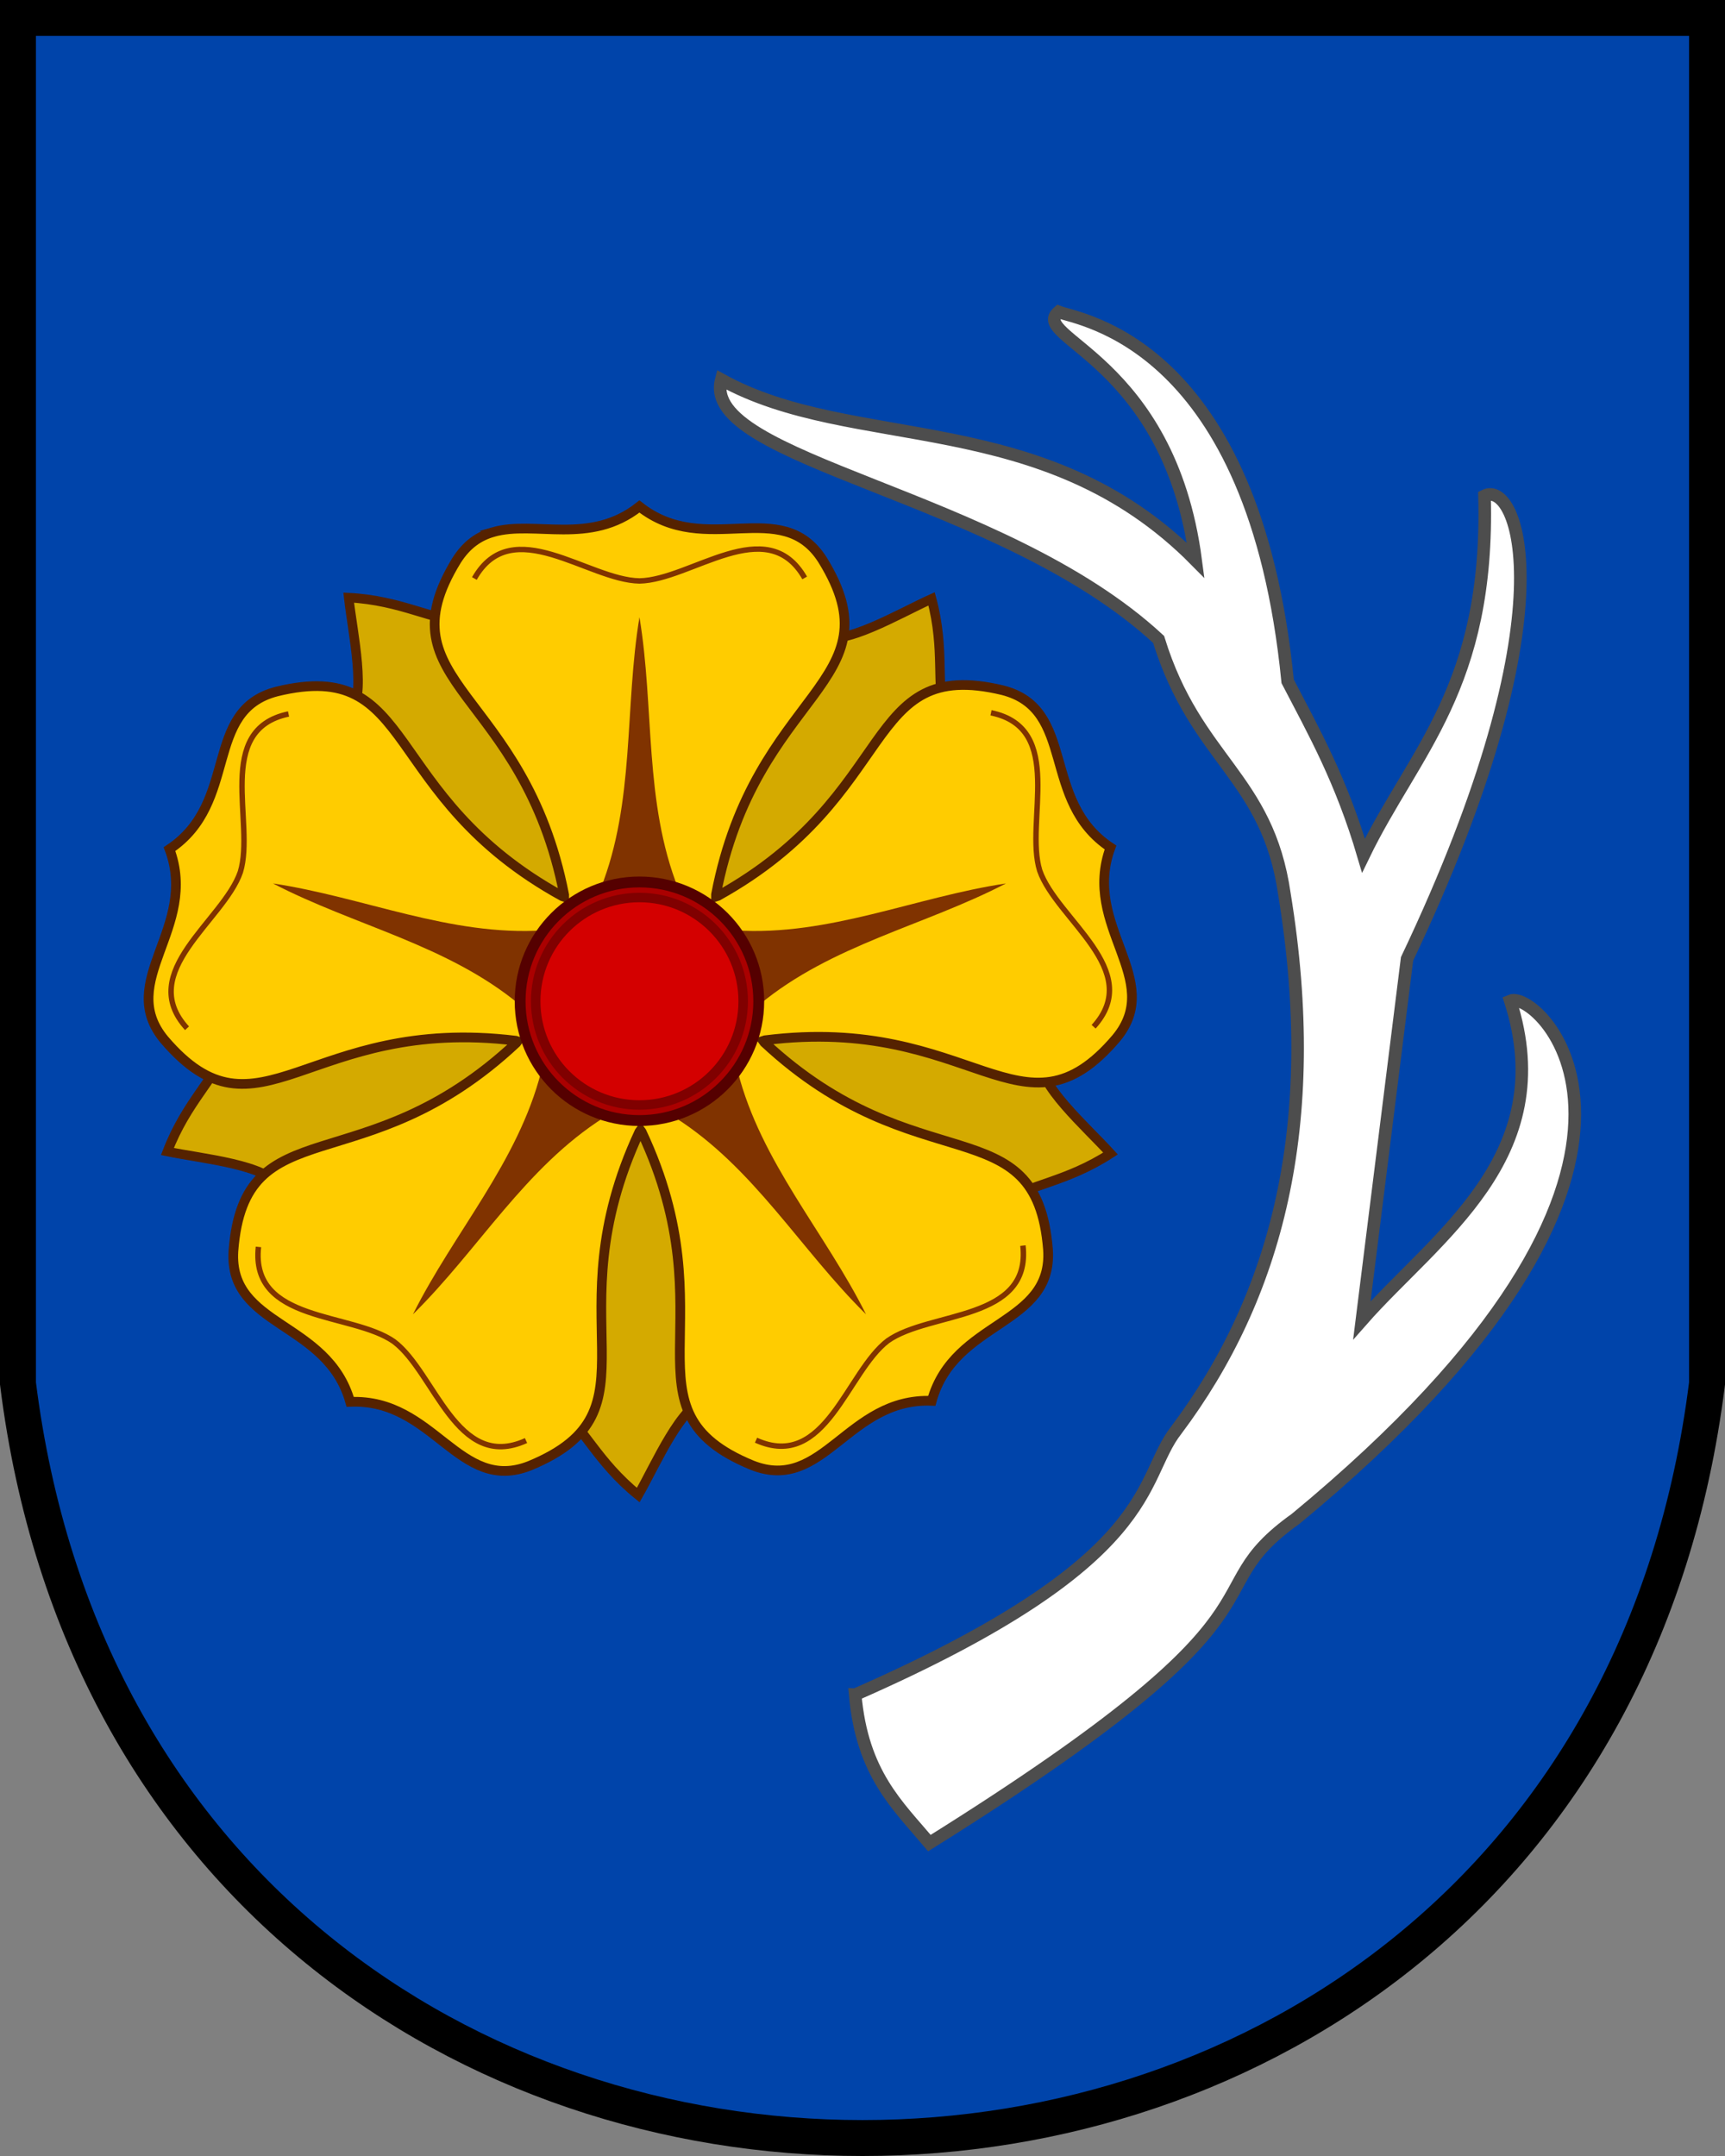
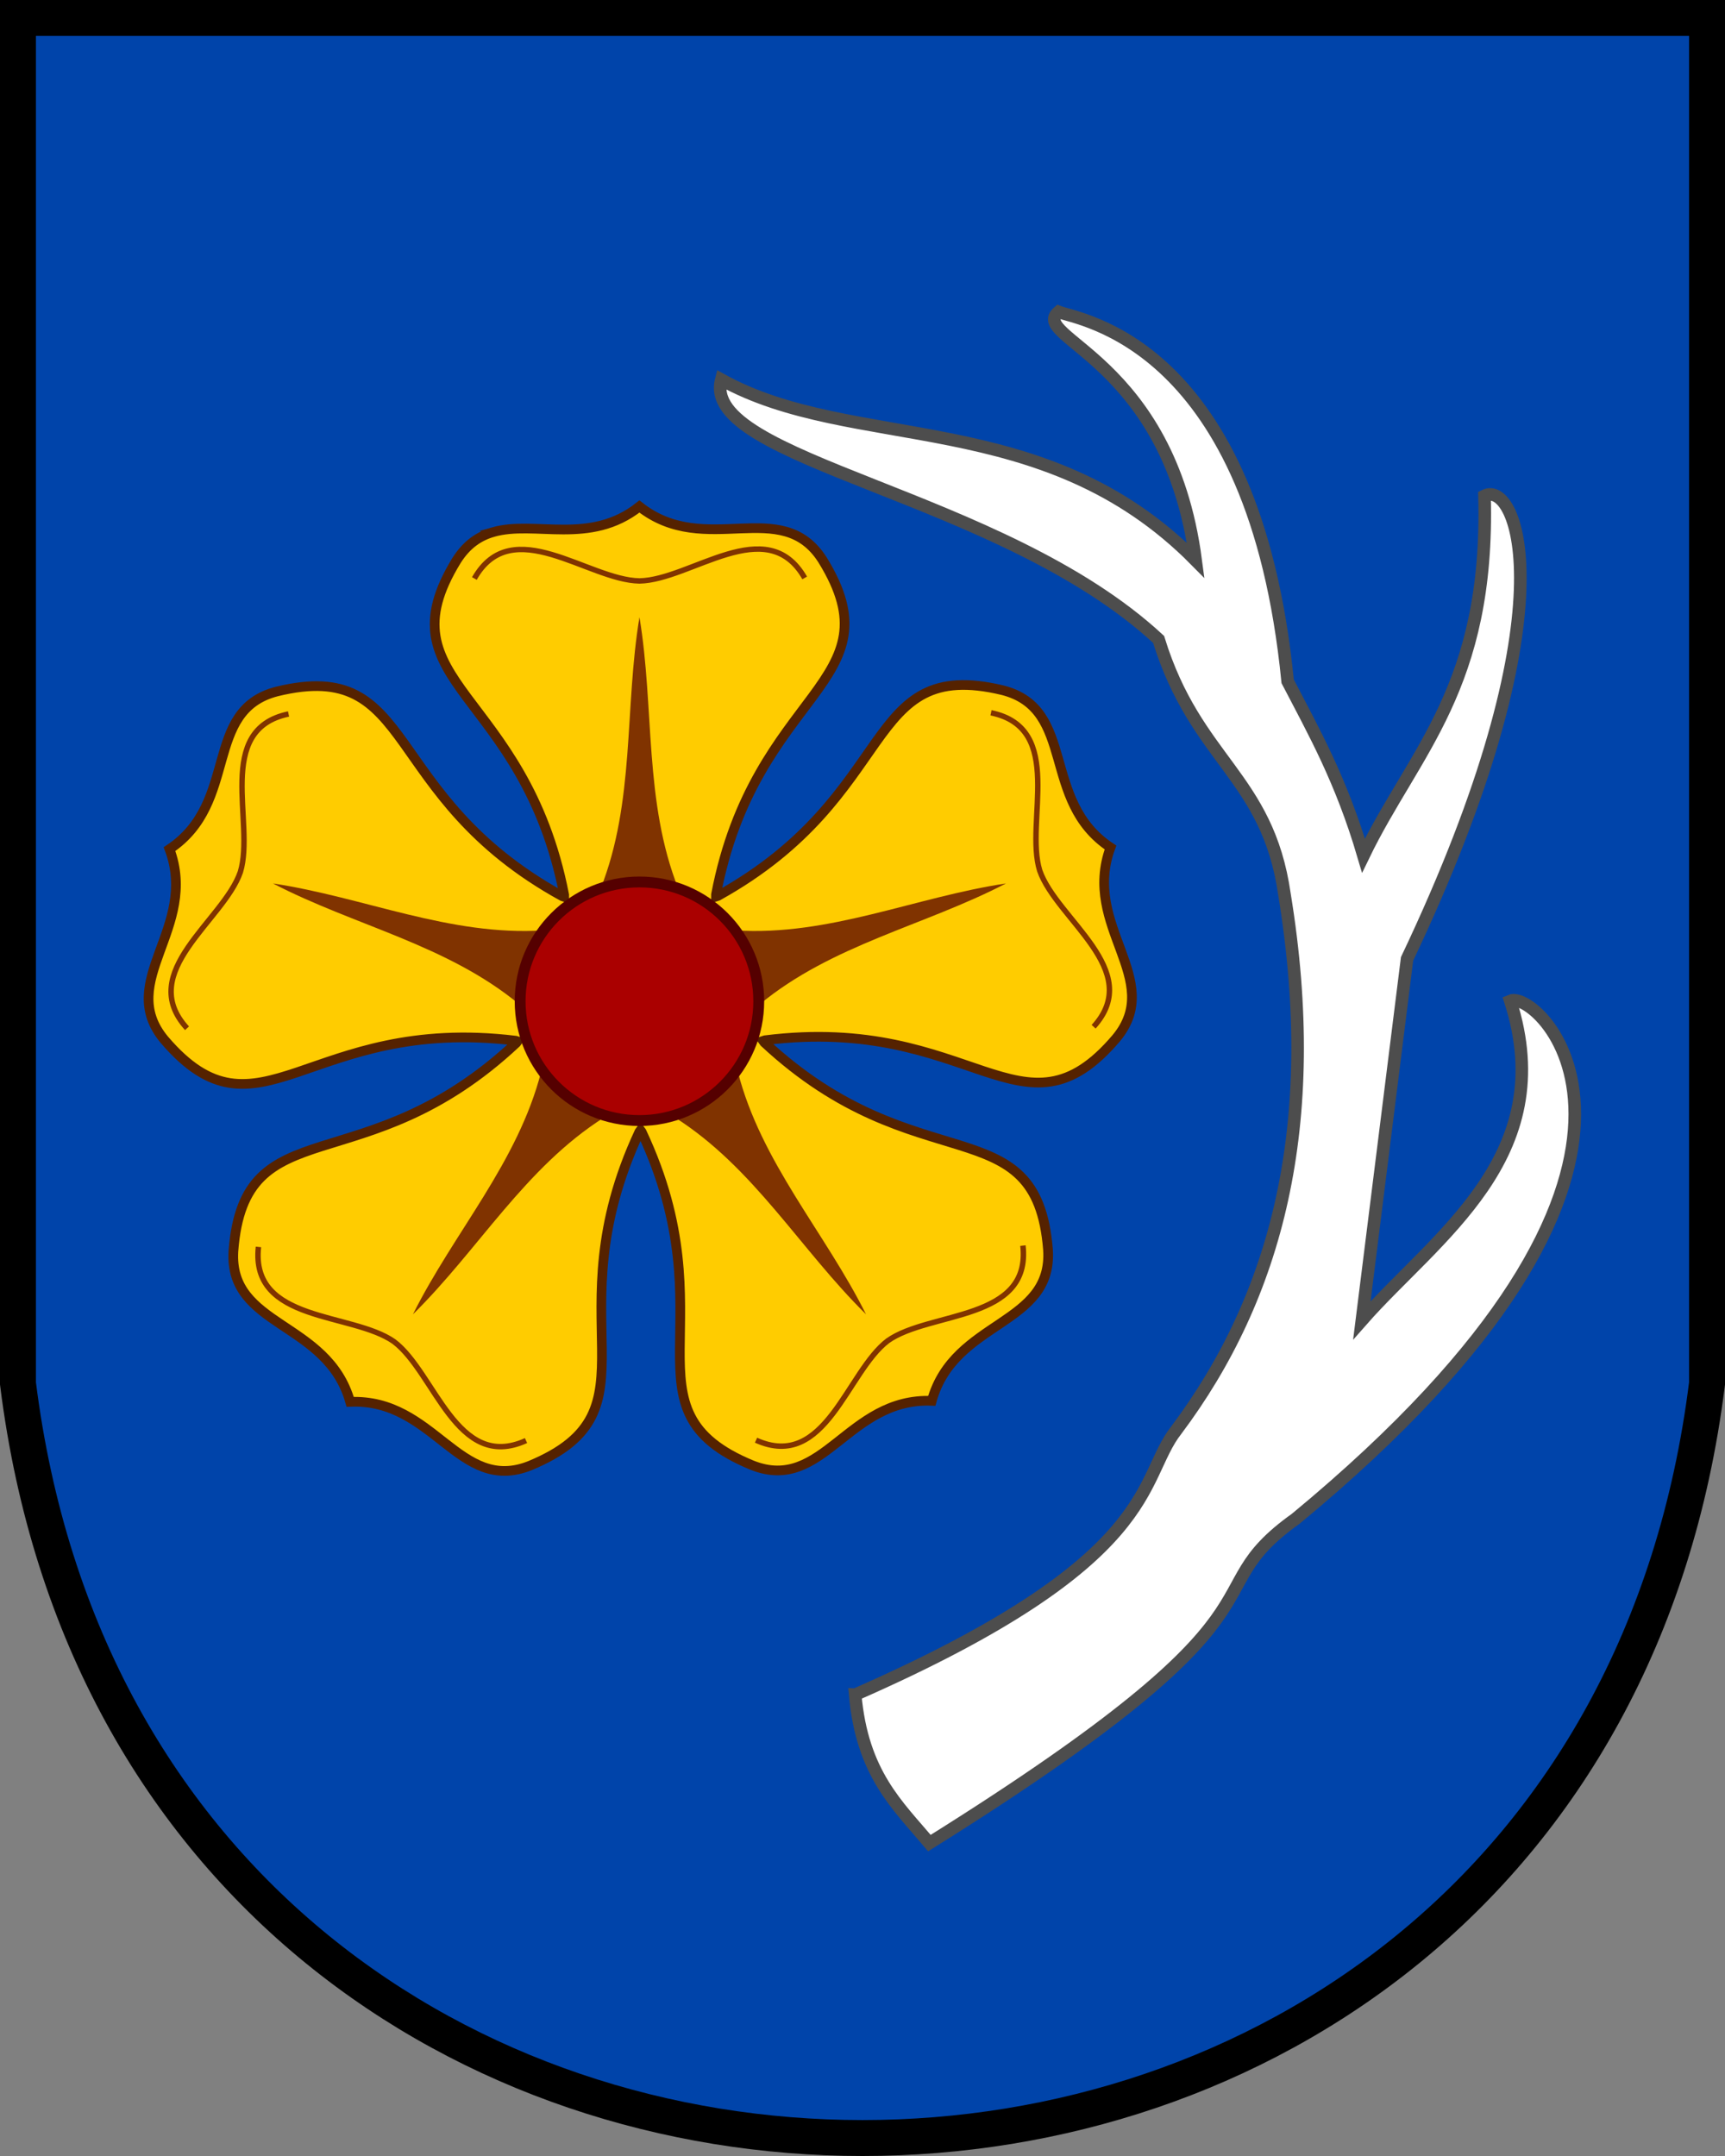
<svg xmlns="http://www.w3.org/2000/svg" height="600" width="480" version="1.1">
  <rect width="100%" height="100%" fill="#808080" stroke="none" />
  <path d="m5 5v380c35 280 435 280 470 0v-380z" stroke="#000" stroke-width="10" fill="#04a" />
  <path d="m237.96 471.61c1.944 22.006 11.814 30.801 20.655 41.31 106.57-66.601 71.826-68.753 101.93-90.254 119.41-98.651 67.638-147.56 59.721-144.14 13.926 43.417-20.907 65.691-41.31 88.907l12.573-100.58c46.041-96.88 30.651-133.52 21.553-128.87 1.437 53.229-19.666 71.131-33.677 100.13-6.21-21.09-13.73-34.32-21.1-48.5-9.36-94.606-58.14-100.58-63.76-102.82-8.413 7.184 30.789 12.952 38.167 69.15-42.386-42.929-95.343-29.936-132.01-50.291-6.047 22.511 77.98 31.752 121.69 72.293 10.423 33.779 30.309 38.018 35.024 70.946 10.543 64.487-2.371 112.1-30.085 149.08-10.849 13.785-3.685 36.053-89.356 73.64z" stroke="#4d4d4d" stroke-width="3.5" fill="#fff" />
  <g transform="matrix(1.509 0 0 1.509 39.84 139.03)">
-     <path d="m58.165 22.082c-4.482 0.368-10.466-3.5-20.266-4 0.725 6.61 3.425 18.317 0.125 21.717l-23.488 62.395c-1.035 4.376-6.562 8.871-10.066 18.037 6.511 1.353 18.48 2.405 20.693 6.594l52.082 41.619c3.842 2.337 6.41 8.982 14.045 15.146 3.299-5.774 7.996-16.832 12.664-17.643l55.676-36.672c3.41-2.932 10.526-3.32 18.748-8.676-4.472-4.921-13.538-12.808-12.867-17.498l-17.67-64.282c-1.735-4.149 0.094-11.035-2.459-20.51-6.062 2.732-16.362 8.918-20.615 6.83z" stroke="#520" stroke-width="1.75" fill="#d4aa00" />
    <path d="m64.51 6.001c-2.565 0.74-4.854 2.254-6.736 5.243-14.013 22.88 12.478 23.777 19.858 61.649l0 0.366-0.347-0.113c-33.802-18.604-26.558-44.103-52.627-37.755-13.684 3.51-6.889 20.448-19.803 29.073 5.429 14.55-9.99 24.311-0.945 35.162 17.43 20.398 26.471-4.521 64.769 0.163l0.347 0.113-0.214 0.296c-28.139 26.399-50.152 11.631-52.17 38.385-0.89 14.099 17.317 12.87 21.53 27.817 15.515-0.667 20.036 17.014 33.151 11.765 24.785-10.273 3.88-26.572 20.169-61.548l0.214-0.296 0.216 0.295c16.412 34.919-4.436 51.29 20.385 61.476 13.134 5.203 17.592-12.493 33.11-11.88 4.16-14.962 22.372-13.797 21.432-27.892-2.111-26.747-24.072-11.901-52.302-38.202l-0.216-0.295 0.347-0.113c38.282-4.818 47.409 20.069 64.768-0.389 9.007-10.883-6.446-20.592-1.068-35.16-12.944-8.58-6.208-25.541-19.904-29.004-26.09-6.257-18.757 19.217-52.495 37.938l-0.347 0.113-0-0.366c7.247-37.897 33.737-38.887 19.644-61.717-7.567-11.929-21.575-0.233-33.768-9.85-9.12 7.244-19.303 2.505-26.999 4.725z" stroke="#520" stroke-width="1.786" fill="#fc0" />
    <path d="m133.29 150.25c-7.574-15.161-19.362-28.01-23.647-44.775l-11.63 8.449c14.62 9.255 23.198 24.437 35.276 36.326zm-83.538 0c12.078-11.888 20.656-27.07 35.276-36.326l-11.63-8.449c-4.284 16.765-16.073 29.614-23.647 44.775zm-25.819-79.456c15.039 7.814 32.129 11.28 45.449 22.325l4.442-13.671c-17.268 1.106-33.132-6.135-49.891-8.653zm67.584-49.102c-2.784 16.717-0.8 34.042-7.188 50.123l14.375 0c-6.389-16.081-4.404-33.406-7.188-50.123zm67.584 49.102c-16.759 2.518-32.623 9.759-49.891 8.653l4.442 13.671c13.32-11.045 30.41-14.511 45.449-22.325z" fill="#803300" />
    <circle stroke-width="2" stroke="#500" cy="92.519" cx="91.512" r="22" fill="#a00" />
-     <circle stroke-width="1.75" stroke="#800000" cy="92.519" cx="91.512" r="19.13" fill="#d40000" />
    <path d="m113.01 173.47c12.835 5.767 16.739-12.634 24.314-18.354 7.762-5.463 26.469-3.55 24.902-17.534m-140.97 0.241c-1.519 13.989 17.188 12.016 24.969 17.452 7.595 5.694 11.556 24.077 24.371 18.264m-43.79-134c-13.774 2.878-6.116 20.06-8.882 29.14-3.068 8.982-19.327 18.431-9.839 28.822m113.9-83.052c-6.994-12.21-20.968 0.382-30.459 0.557-9.491-0.142-23.501-12.686-30.452-0.451m114.19 82.663c9.451-10.425-6.843-19.824-9.943-28.796-2.797-9.07 4.803-26.271-8.981-29.101" fill="none" stroke="#803300" />
  </g>
</svg>